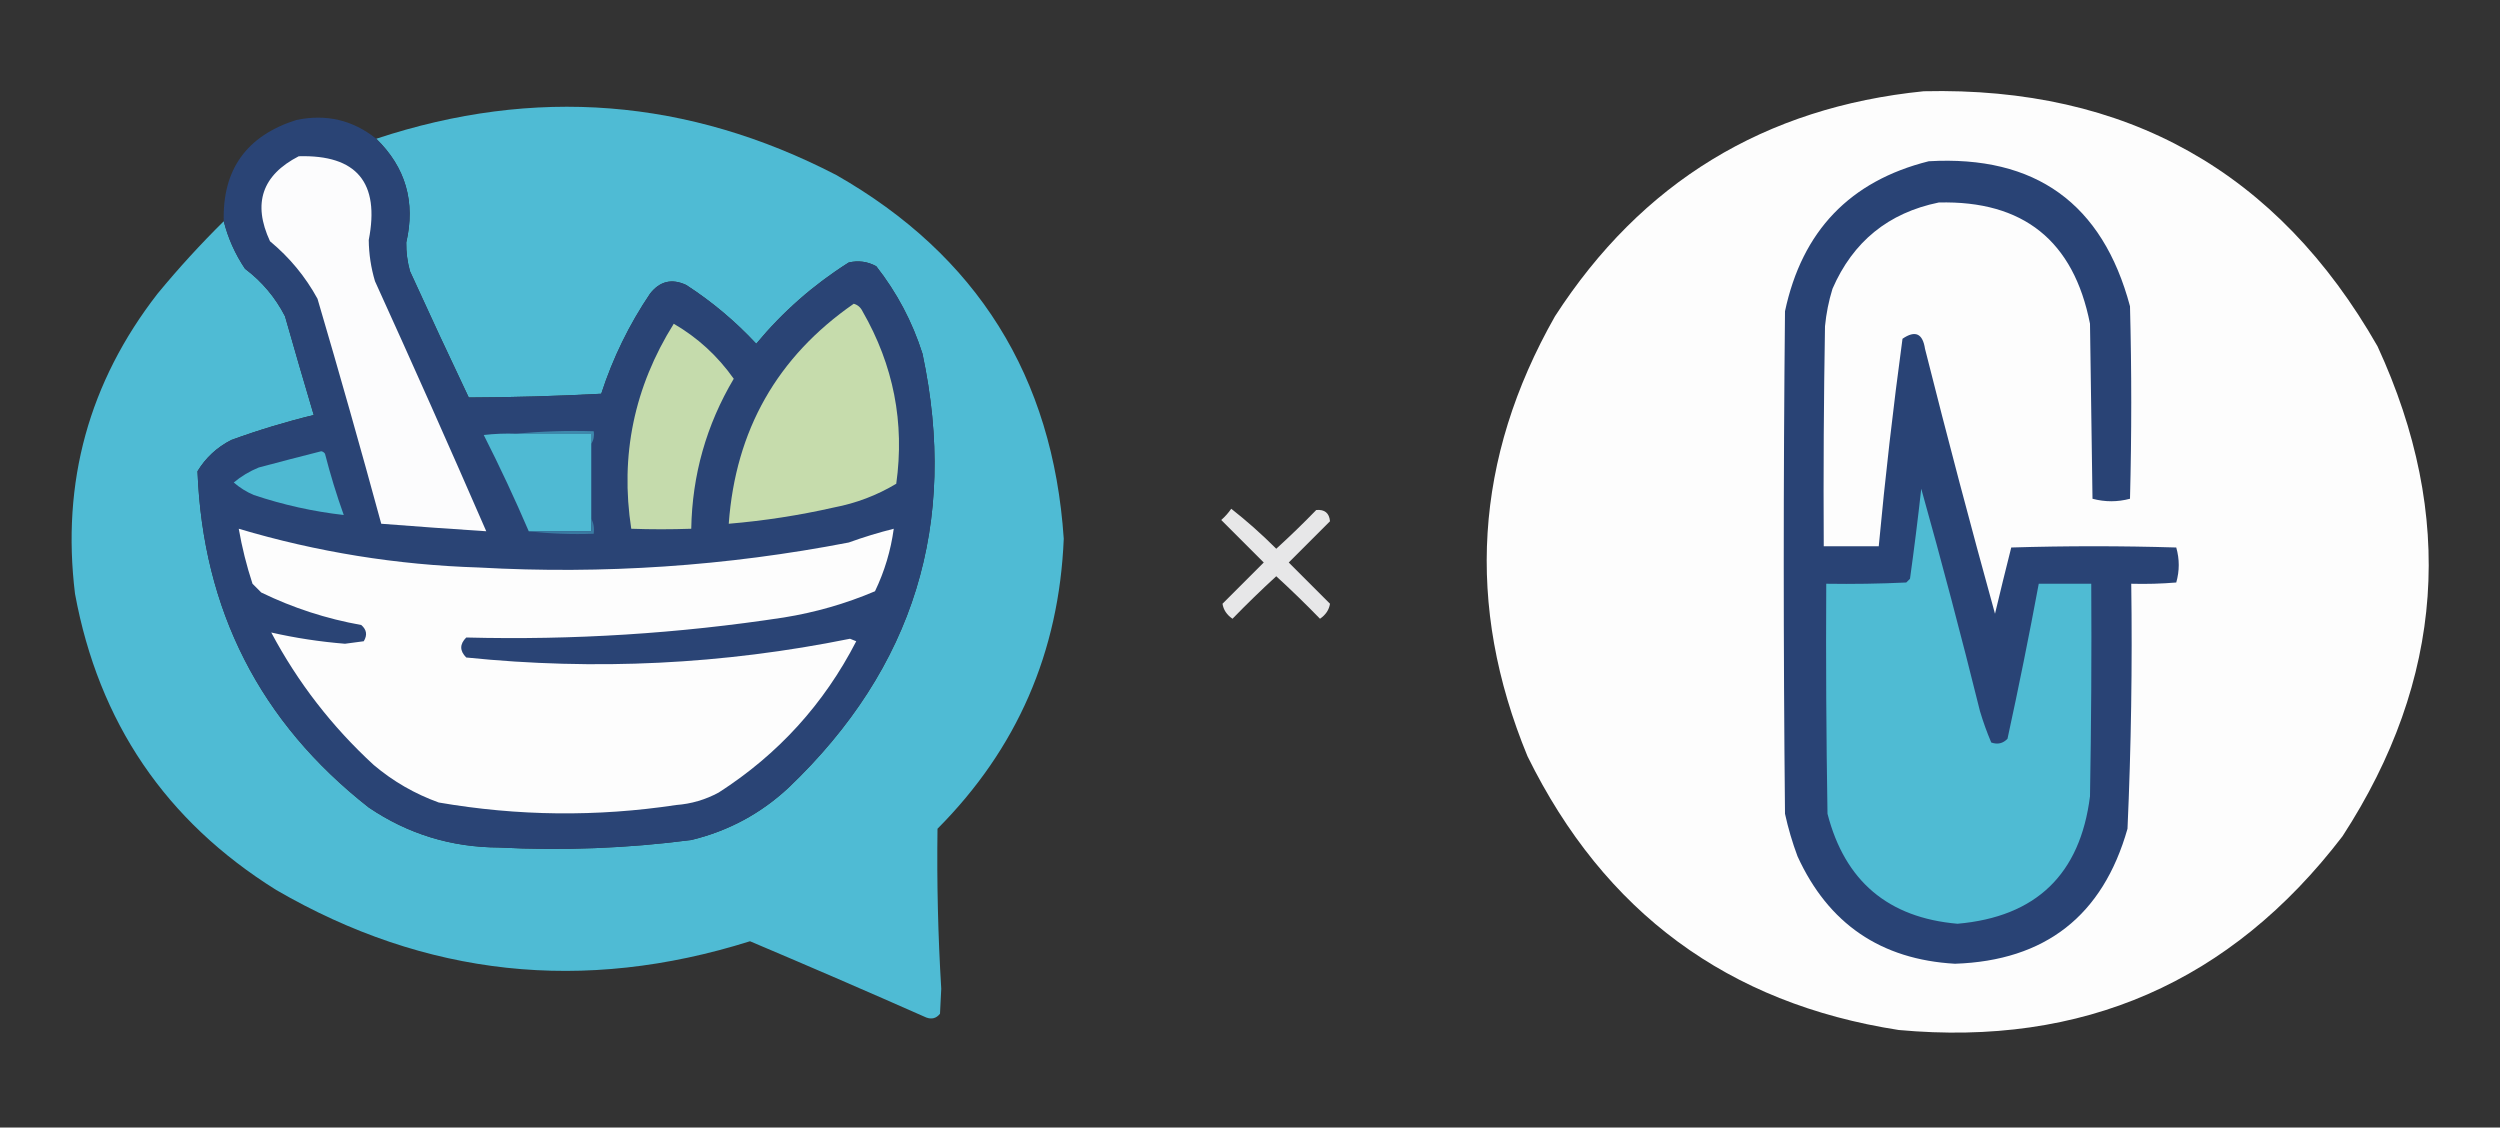
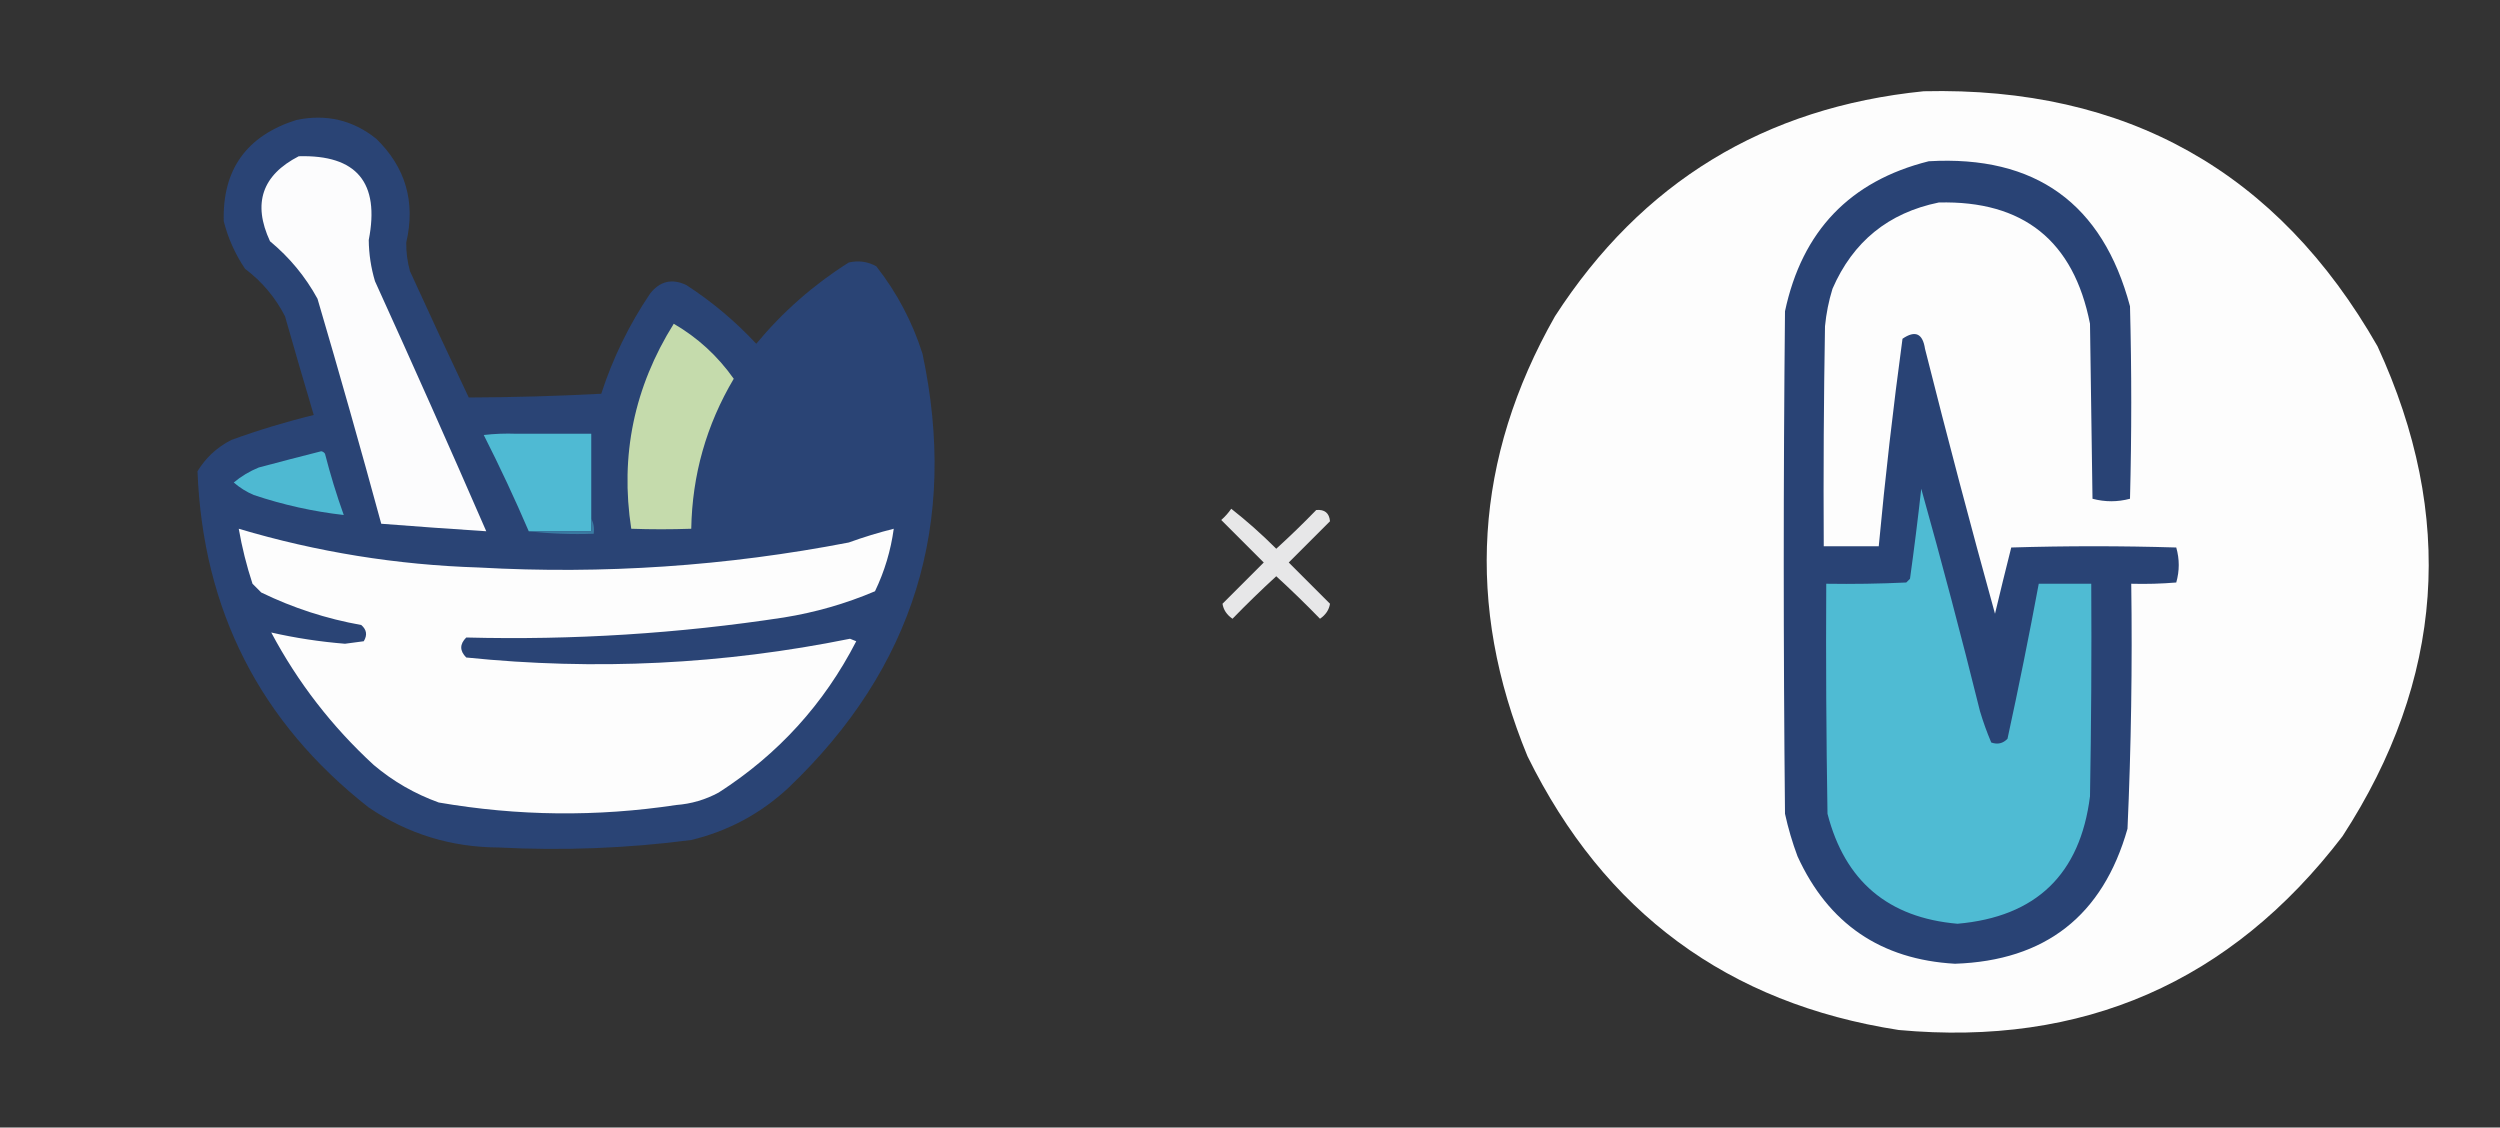
<svg xmlns="http://www.w3.org/2000/svg" style="shape-rendering:geometricPrecision; text-rendering:geometricPrecision; image-rendering:optimizeQuality; fill-rule:evenodd; clip-rule:evenodd" height="451px" width="1000px" version="1.1">
  <rect width="100%" height="100%" fill="#333333" stroke="none" />
  <g>
    <path d="M 769.5,36.5 C 850.586,34.609 911.086,68.609 951,138.5C 982.382,206.522 977.716,271.855 937,334.5C 892.3,392.922 833.134,418.756 759.5,412C 691.208,401.424 641.708,364.924 611,302.5C 586.046,242.009 589.712,183.342 622,126.5C 656.637,72.921 705.804,42.921 769.5,36.5 Z" fill="#fefefe" style="opacity:0.994" />
  </g>
  <g>
-     <path d="M 89.5,88.5 C 91.208,95.256 94.041,101.59 98,107.5C 104.807,112.637 110.141,118.97 114,126.5C 117.763,139.723 121.596,152.889 125.5,166C 114.316,168.728 103.316,172.061 92.5,176C 86.788,178.926 82.288,183.092 79,188.5C 81.158,244.039 103.991,288.873 147.5,323C 163.109,333.575 180.442,338.908 199.5,339C 225.271,340.325 250.938,339.325 276.5,336C 291.361,332.404 304.361,325.404 315.5,315C 365.589,267.152 383.422,209.319 369,141.5C 364.936,128.704 358.769,117.037 350.5,106.5C 347.038,104.609 343.372,104.109 339.5,105C 325.485,113.843 313.152,124.677 302.5,137.5C 294.092,128.477 284.759,120.644 274.5,114C 268.733,111.3 263.9,112.467 260,117.5C 251.637,129.893 245.137,143.226 240.5,157.5C 222.822,158.435 205.155,158.935 187.5,159C 179.571,142.304 171.738,125.47 164,108.5C 162.955,104.755 162.455,100.921 162.5,97C 166.265,80.806 162.265,66.973 150.5,55.5C 213.881,34.504 275.215,39.337 334.5,70C 390.817,102.112 421.15,150.612 425.5,215.5C 423.641,260.866 406.808,299.533 375,331.5C 374.705,352.845 375.205,374.179 376.5,395.5C 376.333,398.833 376.167,402.167 376,405.5C 374.534,407.325 372.701,407.825 370.5,407C 347.082,396.639 323.582,386.472 300,376.5C 233.349,397.471 170.182,390.637 110.5,356C 66.319,328.452 39.486,288.952 30,237.5C 24.547,192.874 35.547,152.874 63,117.5C 71.4,107.308 80.234,97.641 89.5,88.5 Z" fill="#4fbbd4" style="opacity:0.997" />
-   </g>
+     </g>
  <g>
    <path d="M 150.5,55.5 C 162.265,66.973 166.265,80.806 162.5,97C 162.455,100.921 162.955,104.755 164,108.5C 171.738,125.47 179.571,142.304 187.5,159C 205.155,158.935 222.822,158.435 240.5,157.5C 245.137,143.226 251.637,129.893 260,117.5C 263.9,112.467 268.733,111.3 274.5,114C 284.759,120.644 294.092,128.477 302.5,137.5C 313.152,124.677 325.485,113.843 339.5,105C 343.372,104.109 347.038,104.609 350.5,106.5C 358.769,117.037 364.936,128.704 369,141.5C 383.422,209.319 365.589,267.152 315.5,315C 304.361,325.404 291.361,332.404 276.5,336C 250.938,339.325 225.271,340.325 199.5,339C 180.442,338.908 163.109,333.575 147.5,323C 103.991,288.873 81.158,244.039 79,188.5C 82.288,183.092 86.788,178.926 92.5,176C 103.316,172.061 114.316,168.728 125.5,166C 121.596,152.889 117.763,139.723 114,126.5C 110.141,118.97 104.807,112.637 98,107.5C 94.041,101.59 91.208,95.256 89.5,88.5C 88.937,67.827 98.603,54.327 118.5,48C 130.44,45.488 141.107,47.988 150.5,55.5 Z" fill="#2a4475" style="opacity:0.999" />
  </g>
  <g>
    <path d="M 119.5,62.5 C 142.666,61.846 151.999,73.013 147.5,96C 147.557,101.616 148.39,107.116 150,112.5C 165.126,145.748 179.959,179.081 194.5,212.5C 180.49,211.594 166.49,210.594 152.5,209.5C 144.327,179.472 135.827,149.472 127,119.5C 122.177,110.668 115.843,103.002 108,96.5C 100.978,81.399 104.811,70.066 119.5,62.5 Z" fill="#fcfcfd" style="opacity:1" />
  </g>
  <g>
    <path d="M 771.5,64.5 C 814.19,62.045 841.023,81.378 852,122.5C 852.667,148.167 852.667,173.833 852,199.5C 847,200.833 842,200.833 837,199.5C 836.667,176.167 836.333,152.833 836,129.5C 829.483,96.317 809.316,80.15 775.5,81C 755.372,85.126 741.205,96.626 733,115.5C 731.488,120.393 730.488,125.393 730,130.5C 729.5,159.831 729.333,189.165 729.5,218.5C 736.833,218.5 744.167,218.5 751.5,218.5C 754.09,190.777 757.257,163.11 761,135.5C 766.07,132.022 769.07,133.356 770,139.5C 778.921,174.931 788.254,210.264 798,245.5C 800.117,236.616 802.283,227.783 804.5,219C 826.5,218.333 848.5,218.333 870.5,219C 871.833,223.667 871.833,228.333 870.5,233C 864.509,233.499 858.509,233.666 852.5,233.5C 852.956,266.202 852.456,298.869 851,331.5C 841.132,366.269 818.132,384.269 782,385.5C 752.323,383.815 731.323,369.482 719,342.5C 716.927,336.947 715.26,331.28 714,325.5C 713.333,258.5 713.333,191.5 714,124.5C 720.83,92.394 739.996,72.394 771.5,64.5 Z" fill="#294375" style="opacity:1" />
  </g>
  <g>
-     <path d="M 341.5,121.5 C 343.074,121.937 344.241,122.937 345,124.5C 357.415,146.073 361.915,169.073 358.5,193.5C 350.763,198.136 342.43,201.303 333.5,203C 319.643,206.143 305.643,208.31 291.5,209.5C 294.213,172.057 310.88,142.724 341.5,121.5 Z" fill="#c6dcac" style="opacity:1" />
-   </g>
+     </g>
  <g>
    <path d="M 269.5,129.5 C 279.036,135.031 287.036,142.364 293.5,151.5C 282.545,169.984 276.879,189.984 276.5,211.5C 268.441,211.781 260.441,211.781 252.5,211.5C 247.989,182.19 253.656,154.857 269.5,129.5 Z" fill="#c5dbac" style="opacity:1" />
  </g>
  <g>
-     <path d="M 206.5,173.5 C 216.653,172.506 226.986,172.172 237.5,172.5C 237.784,174.415 237.451,176.081 236.5,177.5C 236.5,176.167 236.5,174.833 236.5,173.5C 226.5,173.5 216.5,173.5 206.5,173.5 Z" fill="#3e88ac" style="opacity:1" />
-   </g>
+     </g>
  <g>
    <path d="M 206.5,173.5 C 216.5,173.5 226.5,173.5 236.5,173.5C 236.5,174.833 236.5,176.167 236.5,177.5C 236.5,187.5 236.5,197.5 236.5,207.5C 236.5,209.167 236.5,210.833 236.5,212.5C 228.167,212.5 219.833,212.5 211.5,212.5C 205.932,199.528 199.932,186.694 193.5,174C 197.821,173.501 202.154,173.334 206.5,173.5 Z" fill="#4fbad3" style="opacity:1" />
  </g>
  <g>
    <path d="M 128.5,180.5 C 129.117,180.611 129.617,180.944 130,181.5C 132.126,189.809 134.626,197.976 137.5,206C 125.284,204.614 113.284,201.948 101.5,198C 98.588,196.76 95.921,195.094 93.5,193C 96.502,190.497 99.835,188.497 103.5,187C 111.962,184.734 120.295,182.568 128.5,180.5 Z" fill="#4eb9d2" style="opacity:1" />
  </g>
  <g>
    <path d="M 768.5,195.5 C 776.75,224.926 784.583,254.592 792,284.5C 793.276,288.782 794.776,292.949 796.5,297C 799.025,297.896 801.192,297.396 803,295.5C 807.485,274.876 811.652,254.209 815.5,233.5C 822.5,233.5 829.5,233.5 836.5,233.5C 836.667,261.835 836.5,290.169 836,318.5C 832.088,349.744 814.422,366.744 783,369.5C 755.262,367.093 737.929,352.427 731,325.5C 730.5,294.835 730.333,264.168 730.5,233.5C 741.172,233.667 751.839,233.5 762.5,233C 763,232.5 763.5,232 764,231.5C 765.665,219.512 767.165,207.512 768.5,195.5 Z" fill="#4fbbd3" style="opacity:1" />
  </g>
  <g>
    <path d="M 492.5,203.5 C 498.758,208.417 504.758,213.751 510.5,219.5C 515.985,214.515 521.319,209.348 526.5,204C 529.869,203.707 531.702,205.207 532,208.5C 526.5,214 521,219.5 515.5,225C 521,230.5 526.5,236 532,241.5C 531.628,243.92 530.295,245.92 528,247.5C 522.319,241.652 516.485,235.985 510.5,230.5C 504.515,235.985 498.681,241.652 493,247.5C 490.705,245.92 489.372,243.92 489,241.5C 494.5,236 500,230.5 505.5,225C 499.833,219.333 494.167,213.667 488.5,208C 490.041,206.629 491.375,205.129 492.5,203.5 Z" fill="#fdfdfe" style="opacity:0.889" />
  </g>
  <g>
    <path d="M 95.5,211.5 C 126.753,220.807 158.753,225.973 191.5,227C 241.271,229.787 290.605,226.453 339.5,217C 345.428,214.857 351.428,213.023 357.5,211.5C 356.316,220.221 353.816,228.554 350,236.5C 338.313,241.465 326.147,244.965 313.5,247C 271.423,253.433 229.09,256.099 186.5,255C 183.833,257.667 183.833,260.333 186.5,263C 238.072,268.285 289.239,265.785 340,255.5C 340.833,255.833 341.667,256.167 342.5,256.5C 329.607,281.562 311.273,301.729 287.5,317C 282.19,319.881 276.523,321.548 270.5,322C 238.774,326.785 207.108,326.452 175.5,321C 165.917,317.543 157.25,312.543 149.5,306C 132.773,290.618 119.107,272.951 108.5,253C 118.149,255.19 127.983,256.69 138,257.5C 140.5,257.167 143,256.833 145.5,256.5C 147.007,254.031 146.673,251.865 144.5,250C 130.551,247.514 117.217,243.18 104.5,237C 103.333,235.833 102.167,234.667 101,233.5C 98.633,226.299 96.8,218.965 95.5,211.5 Z" fill="#fdfdfd" style="opacity:1" />
  </g>
  <g>
    <path d="M 236.5,207.5 C 237.461,209.265 237.795,211.265 237.5,213.5C 228.651,213.826 219.984,213.493 211.5,212.5C 219.833,212.5 228.167,212.5 236.5,212.5C 236.5,210.833 236.5,209.167 236.5,207.5 Z" fill="#3a7aa2" style="opacity:1" />
  </g>
</svg>